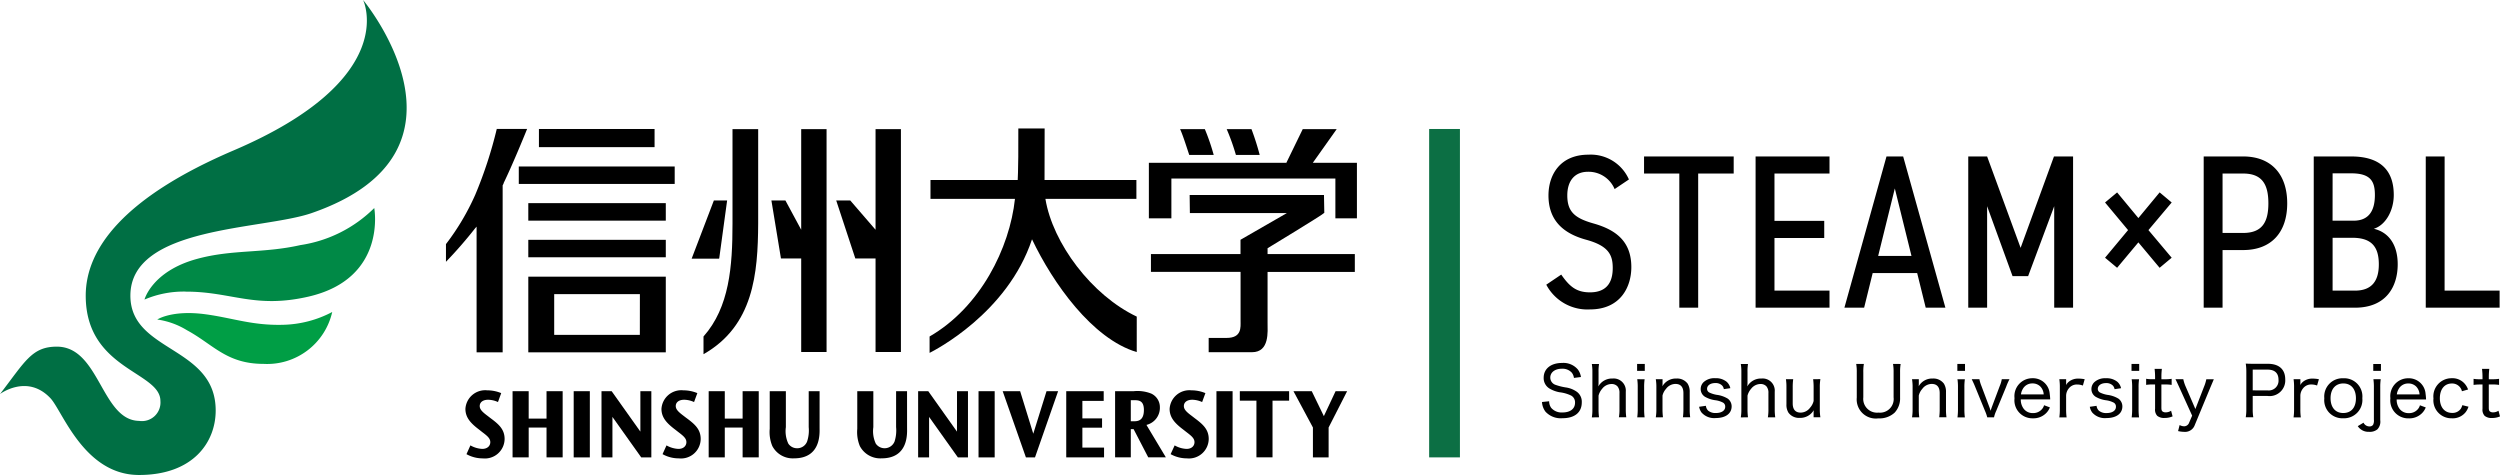
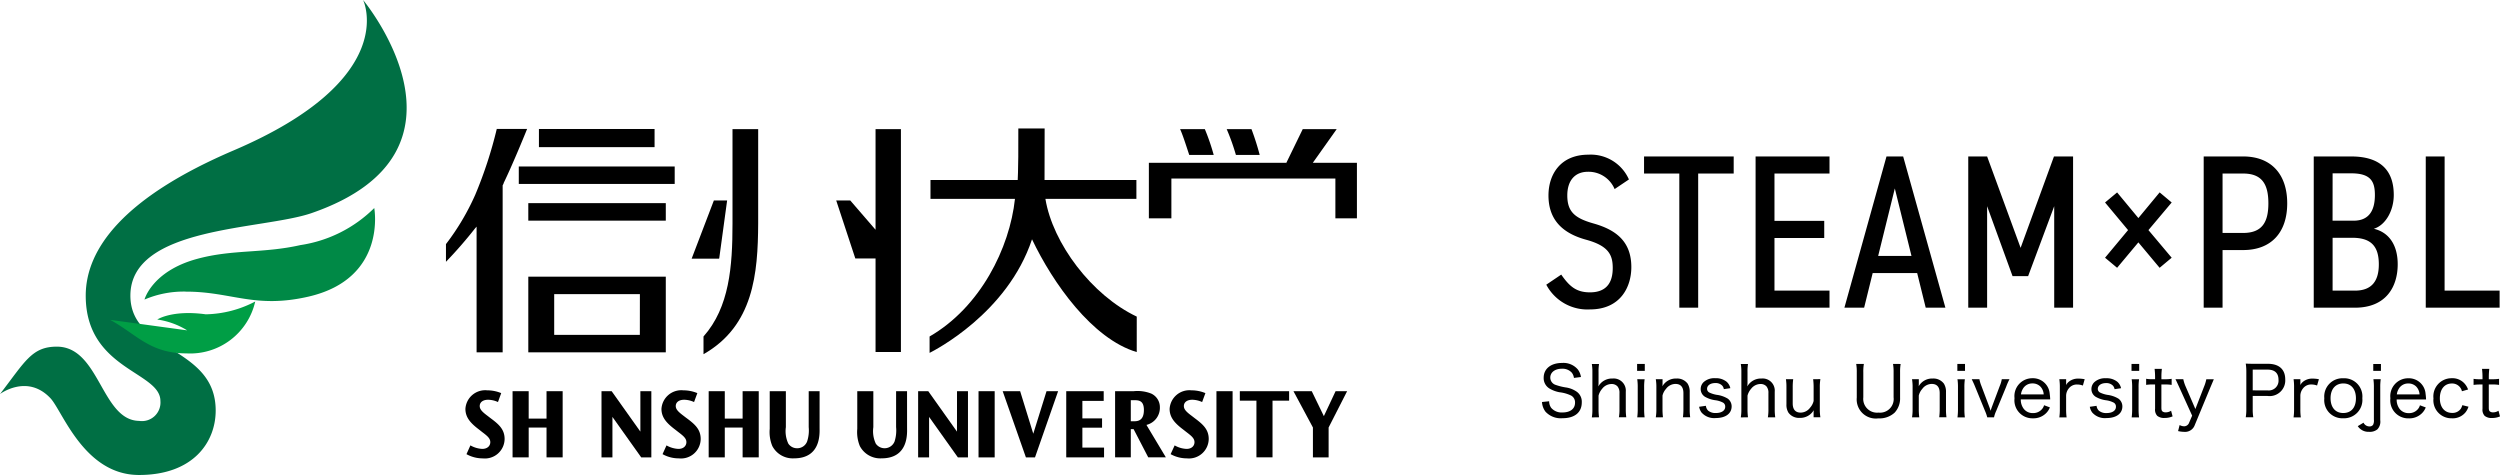
<svg xmlns="http://www.w3.org/2000/svg" width="304.802" height="57.911" viewBox="0 0 304.802 57.911">
  <g id="グループ_581" data-name="グループ 581" transform="translate(-1540.004 210.911)">
-     <rect id="長方形_308" data-name="長方形 308" width="3.753" height="40.038" transform="translate(1714.247 -195.185)" fill="#0c6f44" />
    <path id="パス_176" data-name="パス 176" d="M79.137,67.189l-.4-.308c-.642-.48-.891-.78-.891-1.148,0-.445.367-.767,1.024-.767a2.98,2.98,0,0,1,1.2.28l.394-1.089a4.448,4.448,0,0,0-1.7-.34A2.418,2.418,0,0,0,76.1,66.079c0,1.078.675,1.776,1.669,2.527l.379.3c.647.486.987.781.987,1.234,0,.4-.3.817-.984.817a3.213,3.213,0,0,1-1.441-.427l-.48,1.07a4.057,4.057,0,0,0,1.986.515,2.406,2.406,0,0,0,2.664-2.362c0-1.2-.738-1.82-1.743-2.564" transform="translate(1520.647 -227.139)" />
    <path id="パス_177" data-name="パス 177" d="M87.949,67.3H85.773V63.959H83.808v8.068h1.966V68.392h2.175v3.635h1.966V63.959H87.949Z" transform="translate(1518.688 -227.175)" />
-     <rect id="長方形_313" data-name="長方形 313" width="1.968" height="8.072" transform="translate(1609.949 -163.216)" />
    <path id="パス_178" data-name="パス 178" d="M103.089,68.886l-3.5-4.927H98.35v8.068h1.332V67.093l3.509,4.934h1.235V63.959h-1.337Z" transform="translate(1514.99 -227.175)" />
    <path id="パス_179" data-name="パス 179" d="M111.19,67.189l-.4-.308c-.639-.48-.895-.78-.895-1.149,0-.444.368-.766,1.031-.766a2.982,2.982,0,0,1,1.2.28l.4-1.089a4.462,4.462,0,0,0-1.7-.34,2.426,2.426,0,0,0-2.675,2.263c0,1.078.681,1.776,1.676,2.527l.384.3c.64.486.981.781.981,1.234,0,.4-.295.817-.978.817a3.22,3.22,0,0,1-1.447-.427l-.483,1.067a4.039,4.039,0,0,0,1.991.515,2.4,2.4,0,0,0,2.66-2.362c0-1.2-.74-1.82-1.743-2.564" transform="translate(1512.498 -227.139)" />
    <path id="パス_180" data-name="パス 180" d="M120.009,67.3h-2.174V63.959h-1.963v8.069h1.963V68.392h2.174v3.635h1.966V63.959h-1.966Z" transform="translate(1510.535 -227.175)" />
    <path id="パス_181" data-name="パス 181" d="M131.934,63.959h-1.328v4.377a4.331,4.331,0,0,1-.193,1.751,1.284,1.284,0,0,1-1.221.827,1.27,1.27,0,0,1-1.071-.562,3.572,3.572,0,0,1-.3-2.009V63.959h-1.968v4.587a4.427,4.427,0,0,0,.317,2.1,2.809,2.809,0,0,0,2.646,1.5c3.319,0,3.116-3.082,3.116-3.7Z" transform="translate(1507.996 -227.175)" />
    <path id="パス_182" data-name="パス 182" d="M146.235,63.959H144.9v4.377a4.378,4.378,0,0,1-.186,1.751,1.306,1.306,0,0,1-2.289.265,3.564,3.564,0,0,1-.3-2.009V63.959h-1.959v4.587a4.5,4.5,0,0,0,.312,2.1,2.811,2.811,0,0,0,2.648,1.5c3.315,0,3.112-3.082,3.112-3.695Z" transform="translate(1504.357 -227.175)" />
    <path id="パス_183" data-name="パス 183" d="M154.853,68.886l-3.5-4.927h-1.237v8.068h1.336V67.093l3.509,4.934h1.232V63.959h-1.336Z" transform="translate(1501.827 -227.175)" />
    <rect id="長方形_314" data-name="長方形 314" width="1.968" height="8.072" transform="translate(1659.308 -163.216)" />
    <path id="パス_184" data-name="パス 184" d="M167.672,69.144l-1.6-5.185h-2.129l2.831,8.068h1.11l2.817-8.068h-1.412Z" transform="translate(1498.309 -227.175)" />
    <path id="パス_185" data-name="パス 185" d="M176.3,68.407h2.4V67.275h-2.4V65.141h2.6V63.959h-4.567v8.068h4.61V70.835H176.3Z" transform="translate(1495.668 -227.175)" />
    <path id="パス_186" data-name="パス 186" d="M187.78,65.926a1.822,1.822,0,0,0-1.054-1.676,4.531,4.531,0,0,0-2.13-.292h-2.277v8.068h1.915V68.582h.341l1.787,3.444h2.148l-2.37-3.956a2.148,2.148,0,0,0,1.641-2.145m-3.228,1.7h-.319v-2.57h.347c.579,0,1.25,0,1.25,1.192,0,1.379-.816,1.379-1.278,1.379" transform="translate(1493.638 -227.175)" />
    <path id="パス_187" data-name="パス 187" d="M194.261,67.189l-.4-.308c-.645-.48-.892-.78-.892-1.149,0-.444.372-.766,1.026-.766a3,3,0,0,1,1.2.28l.4-1.089a4.428,4.428,0,0,0-1.7-.34,2.417,2.417,0,0,0-2.664,2.263c0,1.078.672,1.776,1.667,2.527l.383.3c.641.486.984.781.984,1.234,0,.4-.292.817-.972.817a3.168,3.168,0,0,1-1.447-.427l-.491,1.067a4.07,4.07,0,0,0,1.991.515A2.409,2.409,0,0,0,196,69.753c0-1.2-.745-1.82-1.74-2.564" transform="translate(1491.373 -227.139)" />
    <rect id="長方形_315" data-name="長方形 315" width="1.969" height="8.072" transform="translate(1688.314 -163.216)" />
    <path id="パス_188" data-name="パス 188" d="M202.713,65.112h2.025v6.914H206.7V65.112h2.023V63.959h-6.01Z" transform="translate(1488.451 -227.175)" />
    <path id="パス_189" data-name="パス 189" d="M215.189,67l-1.475-3.04h-2.231l2.372,4.424v3.644h1.914V68.383l2.256-4.424h-1.407Z" transform="translate(1486.221 -227.175)" />
    <path id="パス_172" data-name="パス 172" d="M86.381,45.233v9.224h16.763V45.232Zm13.6,7.1H89.538V47.359H99.986Z" transform="translate(1518.034 -222.413)" />
    <path id="パス_163" data-name="パス 163" d="M141.519,48.288h3.093V21.118h-3.093V33.382l-3.086-3.574h-1.711l2.33,7.072h2.468Z" transform="translate(1505.233 -216.281)" />
    <rect id="長方形_309" data-name="長方形 309" width="19.008" height="2.127" transform="translate(1603.255 -190.612)" />
    <rect id="長方形_310" data-name="長方形 310" width="14.098" height="2.213" transform="translate(1605.711 -195.184)" />
    <rect id="長方形_311" data-name="長方形 311" width="16.763" height="2.134" transform="translate(1604.415 -186.144)" />
-     <rect id="長方形_312" data-name="長方形 312" width="16.763" height="2.127" transform="translate(1604.415 -181.671)" />
-     <path id="パス_164" data-name="パス 164" d="M129.76,33.382l-1.926-3.574h-1.707l1.164,7.072h2.469V48.288h3.093V21.118H129.76Z" transform="translate(1507.927 -216.281)" />
    <path id="パス_169" data-name="パス 169" d="M115.026,48.554c6.1-3.462,6.635-9.833,6.665-15.936v-11.5h-3.13v11.5c0,5.232-.373,10.209-3.535,13.777Z" transform="translate(1510.75 -216.281)" />
    <path id="パス_170" data-name="パス 170" d="M116.455,39.819l.961-7.048H115.8l-2.7,7.072a.191.191,0,0,1-.007.025h3.341a.362.362,0,0,0,.018-.049" transform="translate(1511.24 -219.244)" />
-     <path id="パス_171" data-name="パス 171" d="M202.4,38.371s6.692-4.054,6.917-4.315l-.039-2.174H192.9l.028,2.2h11.831L199.1,37.34v1.74H188.18v2.177h10.928v5.931c0,.82.175,2.12-1.718,2.12h-2.171v1.74H200.5c2.166,0,1.9-2.535,1.9-3.588v-6.2h10.639V39.081H202.4Z" transform="translate(1492.147 -219.018)" />
    <path id="パス_165" data-name="パス 165" d="M204.589,24.258a31.689,31.689,0,0,0-1-3.14h-3.022a26.585,26.585,0,0,1,1.122,3.14Z" transform="translate(1488.998 -216.281)" />
    <path id="パス_166" data-name="パス 166" d="M197.045,24.258a26.035,26.035,0,0,0-1.078-3.14h-3.019c.278.573.7,1.88,1.114,3.14Z" transform="translate(1490.934 -216.281)" />
    <path id="パス_167" data-name="パス 167" d="M207.831,25.218l2.908-4.1H206.6l-2.027,4.164h-.007l.028-.064H187.842v6.774h2.745V27.134h19.995v4.858h2.626V25.218Z" transform="translate(1492.233 -216.281)" />
    <path id="パス_168" data-name="パス 168" d="M177.249,43.94c-5.5-2.608-10.252-8.949-11.136-14.353h11.093v-2.3h-11.2c0-.143.013-6.288.013-6.288H162.81s-.006,2.13-.006,3.448-.068,2.84-.068,2.84H152.1v2.3h10.3c-.643,5.994-4.213,13.2-10.409,16.777v2c.549-.283,9.486-4.8,12.489-13.851,2.528,5.317,7.337,12.139,12.767,13.751Z" transform="translate(1501.349 -216.25)" />
    <path id="パス_173" data-name="パス 173" d="M76.654,48.317h3.177V27.959c.127-.226.148-.29.1-.236,1.069-2.2,2.429-5.523,2.882-6.638h-3.7a51.869,51.869,0,0,1-2.63,8.038,29.393,29.393,0,0,1-3.564,6V37.28a52.716,52.716,0,0,0,3.591-4.129.794.794,0,0,0,.143-.164Z" transform="translate(1521.457 -216.273)" />
    <path id="パス_174" data-name="パス 174" d="M28.5,18.333C15.132,24.044,10.456,30.307,10.456,36.047c0,9.028,9.106,9.245,9.106,12.838a2.263,2.263,0,0,1-2.6,2.43c-4.6-.075-4.805-9.051-10.026-9.051-3.054,0-3.867,1.808-6.932,5.779,0,0,3.312-2.5,6.148.506,1.474,1.556,4.1,9.362,10.8,9.362,6.625,0,9.349-4.016,9.349-7.859,0-7.889-10.4-7.072-10.4-14.005,0-8.508,16.116-7.989,22.112-10.072C59.676,18.465,44.273,0,44.273,0S48.948,9.592,28.5,18.333" transform="translate(1540 -210.911)" fill="#006f44" />
    <path id="パス_175" data-name="パス 175" d="M28.7,44.2a12.165,12.165,0,0,0-5.07.971s.906-3.456,6.4-4.956c4.33-1.185,8.054-.655,12.6-1.684a16.143,16.143,0,0,0,9.013-4.518s1.594,8.565-7.985,10.792c-6.568,1.519-9.4-.6-14.953-.6" transform="translate(1533.99 -219.559)" fill="#008946" />
-     <path id="パス_190" data-name="パス 190" d="M29.362,53.248a9.435,9.435,0,0,0-3.647-1.321s1.79-1.2,5.916-.635c3.328.455,5.655,1.371,9.387,1.279a13.443,13.443,0,0,0,6.03-1.562,8.132,8.132,0,0,1-8.376,6.327c-4.5,0-6.116-2.356-9.309-4.089" transform="translate(1533.461 -223.882)" fill="#009e45" />
+     <path id="パス_190" data-name="パス 190" d="M29.362,53.248a9.435,9.435,0,0,0-3.647-1.321s1.79-1.2,5.916-.635a13.443,13.443,0,0,0,6.03-1.562,8.132,8.132,0,0,1-8.376,6.327c-4.5,0-6.116-2.356-9.309-4.089" transform="translate(1533.461 -223.882)" fill="#009e45" />
    <g id="グループ_554" data-name="グループ 554" transform="translate(1728.004 -192.06)">
      <path id="パス_205" data-name="パス 205" d="M.624-4.663a2.158,2.158,0,0,0,.43,1.182,2.522,2.522,0,0,0,2.076.793c1.485,0,2.346-.709,2.346-1.933A1.5,1.5,0,0,0,4.886-5.9a3.1,3.1,0,0,0-1.359-.54,6.41,6.41,0,0,1-1.207-.3.938.938,0,0,1-.684-.9c0-.641.574-1.08,1.407-1.08a1.52,1.52,0,0,1,1.2.464A1.279,1.279,0,0,1,4.52-7.6l.855-.11A2.023,2.023,0,0,0,5-8.624a2.3,2.3,0,0,0-1.933-.8c-1.359,0-2.237.709-2.237,1.8a1.477,1.477,0,0,0,.751,1.342,3.673,3.673,0,0,0,1.182.43,4.4,4.4,0,0,1,1.418.405.938.938,0,0,1,.473.869c0,.743-.582,1.19-1.536,1.19a1.668,1.668,0,0,1-1.367-.557,1.359,1.359,0,0,1-.253-.81ZM7.579-2.8a7.526,7.526,0,0,1-.059-1V-5.44a2.04,2.04,0,0,1,.447-.844A1.451,1.451,0,0,1,9.1-6.857a.952.952,0,0,1,.726.287,1.186,1.186,0,0,1,.245.819v1.958A5.465,5.465,0,0,1,10-2.8h.9a6.822,6.822,0,0,1-.059-.985v-2.13a1.477,1.477,0,0,0-.43-1.185,1.477,1.477,0,0,0-1.186-.426,1.9,1.9,0,0,0-1.73.962c.017-.253.025-.281.025-.414V-8.3a5.781,5.781,0,0,1,.059-1H6.7a5.645,5.645,0,0,1,.07,1v4.515a5.707,5.707,0,0,1-.07,1Zm4.642-6.507v.844h.937v-.844Zm.017,1.865a6.637,6.637,0,0,1,.059,1v2.65a7.7,7.7,0,0,1-.059,1h.9a7.351,7.351,0,0,1-.059-1V-6.435a6.541,6.541,0,0,1,.059-1ZM15.377-2.8a7.525,7.525,0,0,1-.059-1V-5.448a1.87,1.87,0,0,1,.43-.819,1.436,1.436,0,0,1,1.148-.6c.641,0,.971.38.971,1.125v1.95a7.438,7.438,0,0,1-.059.993h.886a6.3,6.3,0,0,1-.059-.985V-5.862A1.852,1.852,0,0,0,18.382-6.9a1.585,1.585,0,0,0-1.376-.625,1.876,1.876,0,0,0-1.7.945,3.463,3.463,0,0,0,.017-.363v-.5H14.5a5.96,5.96,0,0,1,.07,1v2.65a5.831,5.831,0,0,1-.07,1Zm4.406-1.283a1.67,1.67,0,0,0,.287.692,2.04,2.04,0,0,0,1.722.684c1.215,0,1.955-.54,1.955-1.429a1.168,1.168,0,0,0-.473-.937,3.394,3.394,0,0,0-1.342-.464,3.361,3.361,0,0,1-.9-.281.5.5,0,0,1-.281-.447c0-.422.414-.709,1-.709a1.1,1.1,0,0,1,.844.312.822.822,0,0,1,.2.43l.793-.118a1.452,1.452,0,0,0-.456-.785,2.066,2.066,0,0,0-1.393-.43,1.929,1.929,0,0,0-1.393.464,1.151,1.151,0,0,0-.371.844,1.1,1.1,0,0,0,.532.962,3.41,3.41,0,0,0,1.241.414,2.772,2.772,0,0,1,.962.3.547.547,0,0,1,.253.5c0,.464-.447.76-1.139.76a1.381,1.381,0,0,1-.937-.287A.935.935,0,0,1,20.61-4.2ZM25.741-2.8a7.525,7.525,0,0,1-.059-1V-5.44a2.04,2.04,0,0,1,.447-.844,1.451,1.451,0,0,1,1.134-.574.952.952,0,0,1,.726.287,1.186,1.186,0,0,1,.242.819v1.958a5.465,5.465,0,0,1-.068,1h.9A6.822,6.822,0,0,1,29-3.782v-2.13A1.477,1.477,0,0,0,28.573-7.1a1.477,1.477,0,0,0-1.186-.426,1.9,1.9,0,0,0-1.73.962c.017-.253.025-.281.025-.414V-8.3a5.781,5.781,0,0,1,.059-1h-.878a5.645,5.645,0,0,1,.07,1v4.515a5.706,5.706,0,0,1-.07,1Zm7.942-4.64a7.526,7.526,0,0,1,.059,1v1.65a1.87,1.87,0,0,1-.43.819,1.436,1.436,0,0,1-1.148.6c-.641,0-.971-.38-.971-1.125V-6.444a7.437,7.437,0,0,1,.059-1h-.886a6.3,6.3,0,0,1,.062.985v2.076a1.8,1.8,0,0,0,.253,1.03,1.585,1.585,0,0,0,1.376.625,1.9,1.9,0,0,0,1.7-.937,3.463,3.463,0,0,0-.017.363v.5h.827a5.96,5.96,0,0,1-.07-1v-2.65a5.831,5.831,0,0,1,.07-1Zm9.74-1.865a5.65,5.65,0,0,1,.07,1.021v3.055a1.666,1.666,0,0,1-.47,1.374,1.665,1.665,0,0,1-1.37.483,1.675,1.675,0,0,1-1.371-.483A1.675,1.675,0,0,1,39.8-5.229V-8.284a5.361,5.361,0,0,1,.07-1.021h-.937a5.591,5.591,0,0,1,.07,1.021V-5.2a2.33,2.33,0,0,0,.7,1.9,2.33,2.33,0,0,0,1.923.633,2.733,2.733,0,0,0,1.983-.689A2.536,2.536,0,0,0,44.284-5.2V-8.3a5.507,5.507,0,0,1,.07-1Zm3.2,6.507a7.525,7.525,0,0,1-.059-1v-1.65a1.87,1.87,0,0,1,.43-.819,1.436,1.436,0,0,1,1.148-.6c.641,0,.971.38.971,1.125v1.95a7.437,7.437,0,0,1-.059.993h.886a6.3,6.3,0,0,1-.059-.985V-5.862A1.852,1.852,0,0,0,49.626-6.9a1.585,1.585,0,0,0-1.376-.625,1.876,1.876,0,0,0-1.7.945,3.462,3.462,0,0,0,.017-.363v-.5H45.74a5.96,5.96,0,0,1,.07,1v2.65a5.831,5.831,0,0,1-.07,1Zm4.642-6.507v.844H52.2v-.844Zm.017,1.865a6.637,6.637,0,0,1,.059,1v2.65a7.7,7.7,0,0,1-.059,1h.9a7.351,7.351,0,0,1-.059-1V-6.435a6.541,6.541,0,0,1,.059-1Zm1.739,0c.194.405.281.591.414.92L54.64-3.571a4.789,4.789,0,0,1,.27.774h.827A3.672,3.672,0,0,1,56-3.571l1.215-2.946a7.542,7.542,0,0,1,.405-.923h-.937a3.534,3.534,0,0,1-.245.819L55.51-4.148c-.07.186-.127.352-.186.557-.059-.177-.141-.439-.194-.557L54.2-6.621a4.186,4.186,0,0,1-.245-.819Zm9.565,2.462a6.572,6.572,0,0,0-.059-.684,2.045,2.045,0,0,0-2.11-1.9,2.18,2.18,0,0,0-1.641.727,2.18,2.18,0,0,0-.539,1.712,2.189,2.189,0,0,0,.558,1.737,2.189,2.189,0,0,0,1.679.711,2.176,2.176,0,0,0,1.6-.616,2,2,0,0,0,.473-.717l-.709-.262a1.163,1.163,0,0,1-.27.492,1.372,1.372,0,0,1-1.08.464,1.361,1.361,0,0,1-1.145-.54A1.848,1.848,0,0,1,59-4.978Zm-3.562-.616a1.594,1.594,0,0,1,.211-.641A1.3,1.3,0,0,1,60.4-6.928a1.331,1.331,0,0,1,.971.363,1.5,1.5,0,0,1,.422.971ZM66.79-7.44a3.992,3.992,0,0,0-.774-.076A1.772,1.772,0,0,0,64.9-7.17a1.506,1.506,0,0,0-.388.447c.008-.07.008-.084.017-.141V-7.44H63.7a6.564,6.564,0,0,1,.062,1v2.65a6.838,6.838,0,0,1-.062,1h.886a7.268,7.268,0,0,1-.059-1V-5.465a1.453,1.453,0,0,1,.321-.85,1.235,1.235,0,0,1,1.03-.481,1.978,1.978,0,0,1,.692.127Zm.625,3.359a1.67,1.67,0,0,0,.29.692,2.04,2.04,0,0,0,1.722.684c1.215,0,1.958-.54,1.958-1.426a1.168,1.168,0,0,0-.473-.937,3.394,3.394,0,0,0-1.342-.464,3.361,3.361,0,0,1-.9-.281.5.5,0,0,1-.281-.447c0-.422.414-.709,1-.709a1.1,1.1,0,0,1,.844.312.822.822,0,0,1,.2.43l.793-.118a1.452,1.452,0,0,0-.456-.785,2.066,2.066,0,0,0-1.393-.43,1.929,1.929,0,0,0-1.393.464,1.151,1.151,0,0,0-.371.844,1.1,1.1,0,0,0,.532.962,3.41,3.41,0,0,0,1.241.414,2.772,2.772,0,0,1,.962.3.547.547,0,0,1,.253.5c0,.464-.447.76-1.139.76a1.381,1.381,0,0,1-.937-.287.935.935,0,0,1-.284-.594ZM72.5-9.305v.844h.937v-.844Zm.02,1.865a6.639,6.639,0,0,1,.059,1v2.65a7.7,7.7,0,0,1-.059,1h.9a7.351,7.351,0,0,1-.059-1V-6.435a6.54,6.54,0,0,1,.059-1Zm2.794-1.266a8.413,8.413,0,0,1,.059.962v.3h-.329a3.826,3.826,0,0,1-.76-.051v.743a5.345,5.345,0,0,1,.751-.051h.338v2.962a1.1,1.1,0,0,0,.262.861,1.316,1.316,0,0,0,.895.262,2.385,2.385,0,0,0,.979-.194L77.323-3.6a1.187,1.187,0,0,1-.658.2.61.61,0,0,1-.405-.127c-.084-.084-.118-.2-.118-.447V-6.8h.4a4.906,4.906,0,0,1,.852.051V-7.49a5.011,5.011,0,0,1-.861.051h-.388v-.3A7.832,7.832,0,0,1,76.2-8.7ZM79.892-3l-.363.844a.658.658,0,0,1-.616.456,1.229,1.229,0,0,1-.549-.152l-.186.734a3.587,3.587,0,0,0,.743.093,1.252,1.252,0,0,0,1.291-.827l1.9-4.583c.236-.557.38-.895.422-1H81.62a4.732,4.732,0,0,1-.287.928l-1.047,2.7L79.113-6.52a4.547,4.547,0,0,1-.3-.92h-.954c.093.177.093.177.473,1Zm7.455.2a5.644,5.644,0,0,1-.07-1V-5.4h1.809a1.9,1.9,0,0,0,1.556-.5,1.9,1.9,0,0,0,.6-1.521c0-1.215-.751-1.9-2.11-1.9H87.39c-.4,0-.658-.008-.962-.025a6.51,6.51,0,0,1,.07,1V-3.79a5.667,5.667,0,0,1-.07.985Zm-.07-3.283v-2.53h1.809c.878,0,1.336.43,1.336,1.241a1.19,1.19,0,0,1-.358.967,1.19,1.19,0,0,1-.978.325ZM95.346-7.44a3.991,3.991,0,0,0-.774-.076,1.772,1.772,0,0,0-1.114.346,1.506,1.506,0,0,0-.388.447c.008-.07.008-.084.017-.141V-7.44H92.26a6.564,6.564,0,0,1,.059,1v2.65a6.838,6.838,0,0,1-.062,1h.886a7.268,7.268,0,0,1-.059-1V-5.465a1.453,1.453,0,0,1,.321-.85A1.235,1.235,0,0,1,94.431-6.8a1.979,1.979,0,0,1,.692.127Zm2.988,4.76a2.234,2.234,0,0,0,1.707-.7,2.234,2.234,0,0,0,.6-1.746,2.22,2.22,0,0,0-.6-1.747,2.22,2.22,0,0,0-1.717-.684,2.226,2.226,0,0,0-1.718.689,2.226,2.226,0,0,0-.6,1.75A2.226,2.226,0,0,0,96.6-3.362a2.226,2.226,0,0,0,1.729.682Zm0-4.245c.945,0,1.528.692,1.528,1.815s-.582,1.789-1.547,1.789-1.547-.692-1.547-1.806.6-1.8,1.567-1.8Zm3.657-.515a6.561,6.561,0,0,1,.059,1v3.927a1.143,1.143,0,0,1-.1.633.519.519,0,0,1-.456.194.8.8,0,0,1-.709-.456l-.7.422a1.556,1.556,0,0,0,1.376.692,1.453,1.453,0,0,0,1.013-.3,1.342,1.342,0,0,0,.352-1.125V-6.444a6.639,6.639,0,0,1,.059-1ZM101.974-9.3v.844h.937V-9.3Zm6.437,4.327a6.57,6.57,0,0,0-.059-.684,2.045,2.045,0,0,0-2.11-1.9,2.18,2.18,0,0,0-1.641.727,2.18,2.18,0,0,0-.539,1.712,2.189,2.189,0,0,0,.557,1.738,2.189,2.189,0,0,0,1.681.711,2.176,2.176,0,0,0,1.6-.616,2,2,0,0,0,.473-.717l-.709-.262a1.163,1.163,0,0,1-.27.492,1.372,1.372,0,0,1-1.08.464,1.361,1.361,0,0,1-1.148-.54,1.848,1.848,0,0,1-.338-1.125Zm-3.562-.616a1.594,1.594,0,0,1,.211-.641,1.3,1.3,0,0,1,1.165-.692,1.331,1.331,0,0,1,.971.363,1.5,1.5,0,0,1,.422.971Zm8.685-.6a2.223,2.223,0,0,0-.3-.563,1.969,1.969,0,0,0-1.7-.81,2.211,2.211,0,0,0-1.665.73,2.211,2.211,0,0,0-.555,1.732,2.193,2.193,0,0,0,.574,1.723,2.193,2.193,0,0,0,1.676.7,2,2,0,0,0,1.674-.748,2.212,2.212,0,0,0,.346-.667l-.751-.186a1.747,1.747,0,0,1-.177.422,1.215,1.215,0,0,1-1.063.523c-.92,0-1.5-.692-1.5-1.781,0-1.106.563-1.806,1.469-1.806a1.221,1.221,0,0,1,1.224.945Zm1.7-2.512a8.413,8.413,0,0,1,.059.962v.3h-.329a3.826,3.826,0,0,1-.76-.051v.743a5.345,5.345,0,0,1,.751-.051h.338v2.962a1.1,1.1,0,0,0,.262.861,1.316,1.316,0,0,0,.895.262,2.385,2.385,0,0,0,.976-.194L117.24-3.6a1.187,1.187,0,0,1-.658.2.61.61,0,0,1-.405-.127c-.084-.084-.118-.2-.118-.447V-6.8h.4a4.906,4.906,0,0,1,.852.051V-7.49a5.011,5.011,0,0,1-.861.051h-.388v-.3a7.829,7.829,0,0,1,.059-.962Z" transform="translate(-0.624 34.825)" />
      <path id="パス_204" data-name="パス 204" d="M11.444-23.508A5.084,5.084,0,0,0,6.5-26.528c-3.394,0-4.864,2.4-4.864,4.971,0,3.074,1.844,4.65,4.6,5.4,2.726.748,3.235,1.844,3.235,3.446,0,1.417-.481,2.967-2.78,2.967-1.684,0-2.512-.748-3.5-2.165l-1.823,1.23A5.665,5.665,0,0,0,6.687-7.662c3.742,0,5.051-2.753,5.051-5.158,0-3.047-1.764-4.517-4.6-5.319-2.272-.641-3.207-1.417-3.207-3.421,0-1.817.935-2.884,2.512-2.884A3.443,3.443,0,0,1,9.7-22.334Zm1.844-2.806v2.085h4.3V-7.873h2.3V-24.229h4.33v-2.085Zm13.6,0V-7.873H35.9V-9.957H29.19v-6.414h6.067v-2.085H29.19v-5.773H35.9v-2.085ZM40.121-7.873l1.042-4.22h5.425l1.042,4.22h2.4L44.879-26.314H42.848L37.716-7.873Zm3.742-14.539,2.031,8.229H41.832Zm11.253-3.9h-2.3V-7.873h2.3V-20.247l3.1,8.526h1.9l3.18-8.526V-7.873h2.3V-26.314H63.267L59.2-15.169ZM76.15-21.931,73.558-18.8l-2.592-3.127L69.494-20.7,72.3-17.334l-2.806,3.368,1.47,1.229,2.592-3.1,2.592,3.1,1.47-1.229-2.833-3.368L77.619-20.7ZM86.332-14.9c3.421,0,5.372-2.138,5.372-5.693,0-3.581-1.978-5.719-5.372-5.719H81.521V-7.873h2.3V-14.9Zm-2.511-2.085v-7.244h2.512c2.325,0,3.074,1.336,3.074,3.635,0,2.272-.748,3.608-3.074,3.608Zm11.117-9.328v18.44h5.025c3.849,0,5.212-2.619,5.212-5.292,0-2.352-1.069-3.9-2.913-4.33,1.416-.428,2.432-2.192,2.432-4.116,0-3.074-1.711-4.7-5.185-4.7Zm2.3,9.917h2.4c2.272,0,3.235,1.016,3.235,3.235,0,2-.829,3.207-2.913,3.207H97.237Zm0-7.858H99.51c2.4,0,2.884,1.016,2.884,2.646,0,1.817-.668,3.127-2.592,3.127H97.233Zm13.657-2.058h-2.3v18.44H117.6V-9.957h-6.708Z" transform="translate(-0.845 26.536)" />
    </g>
  </g>
</svg>